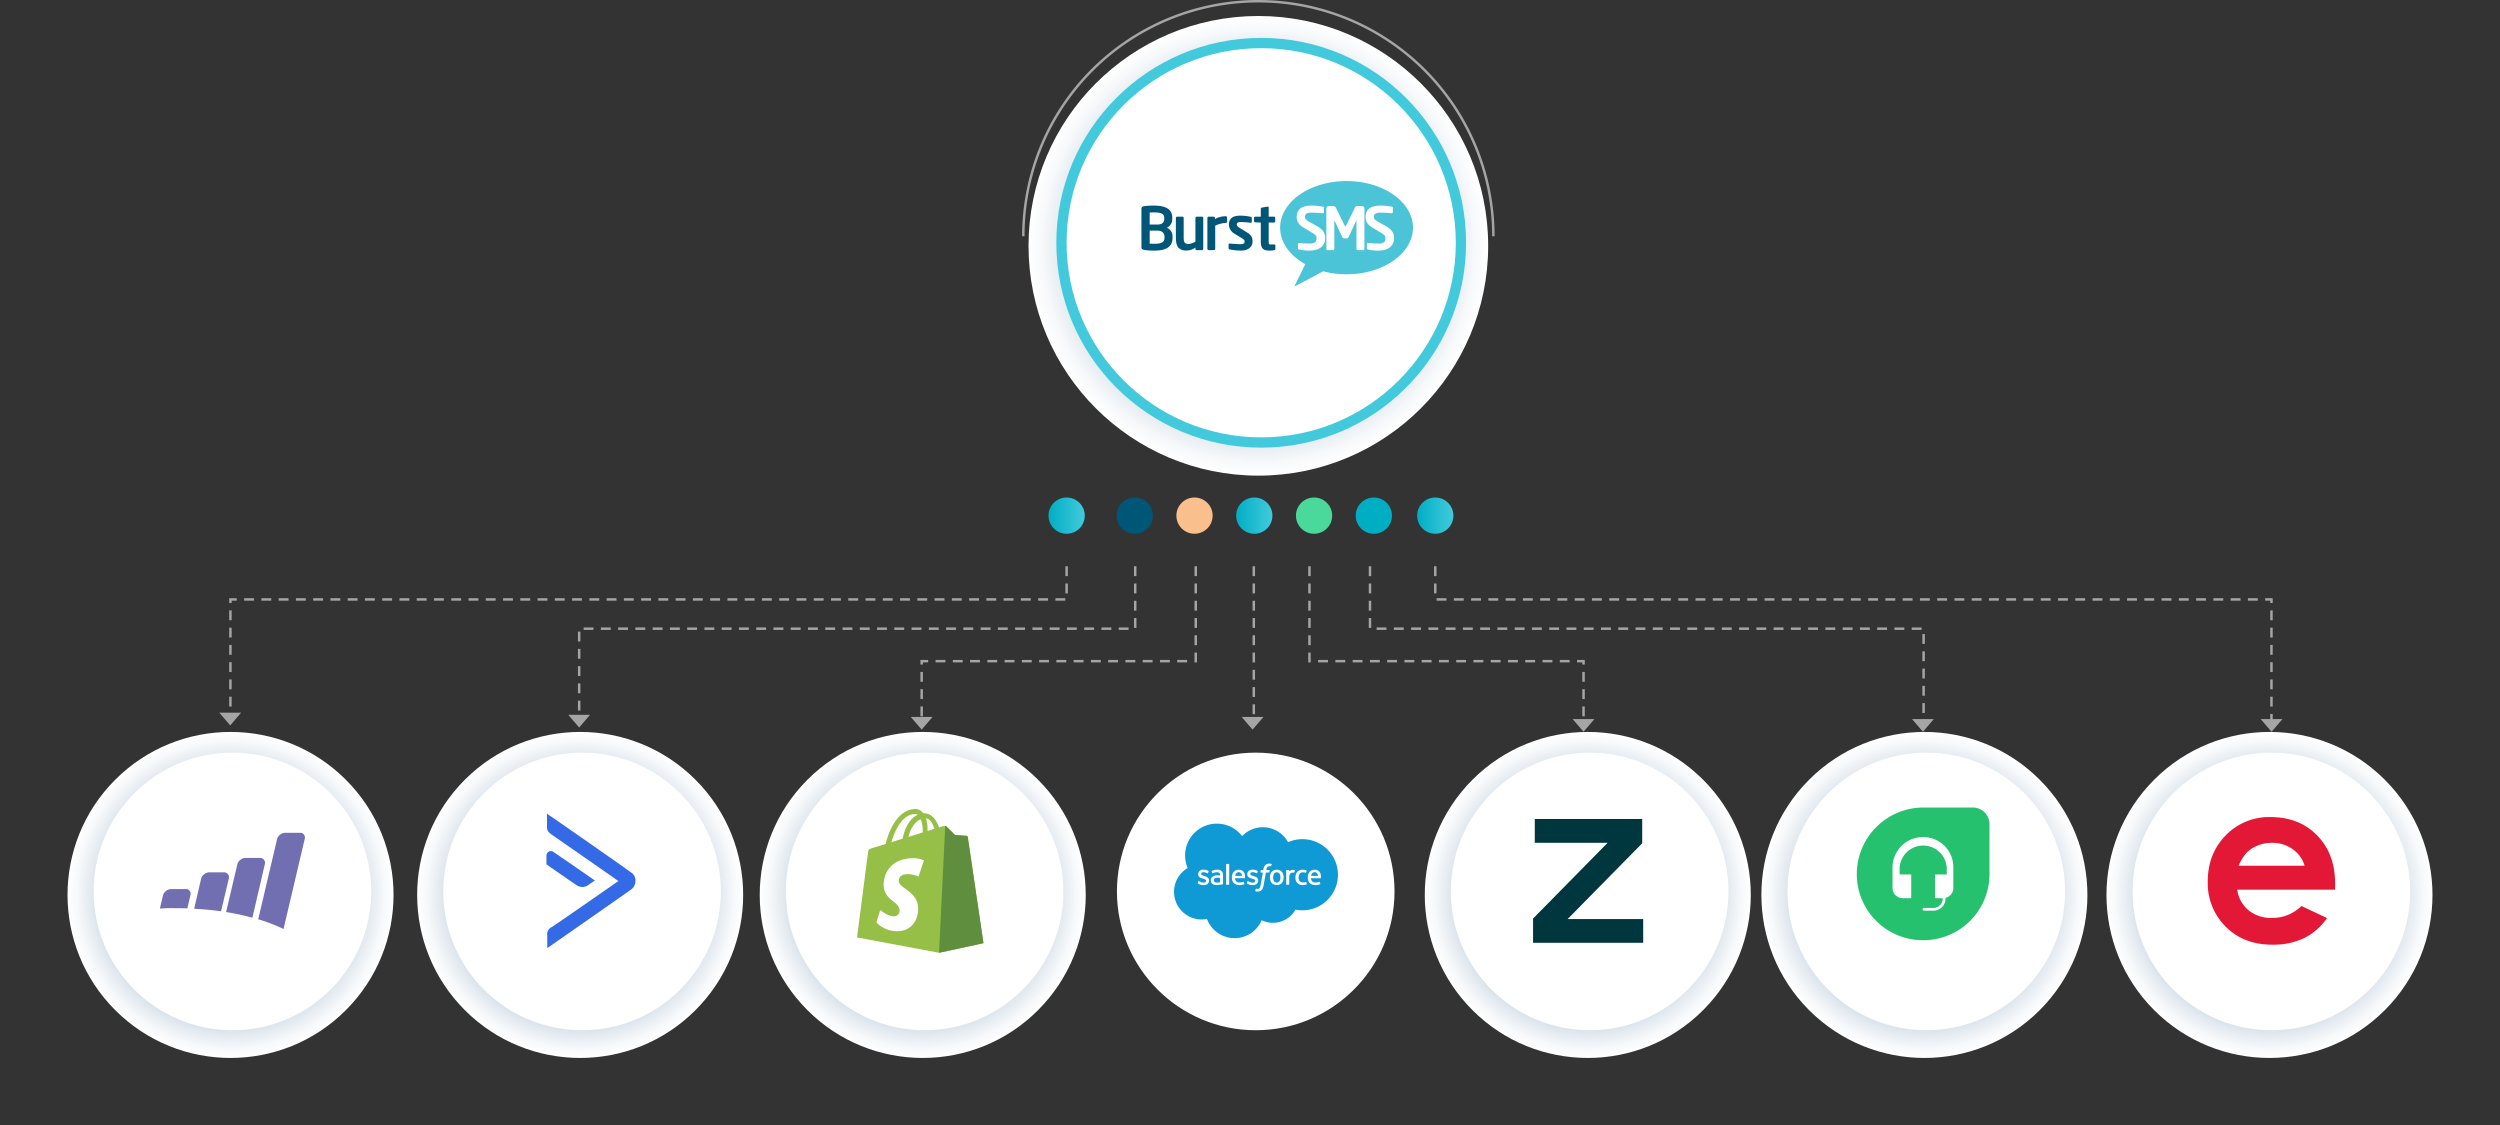
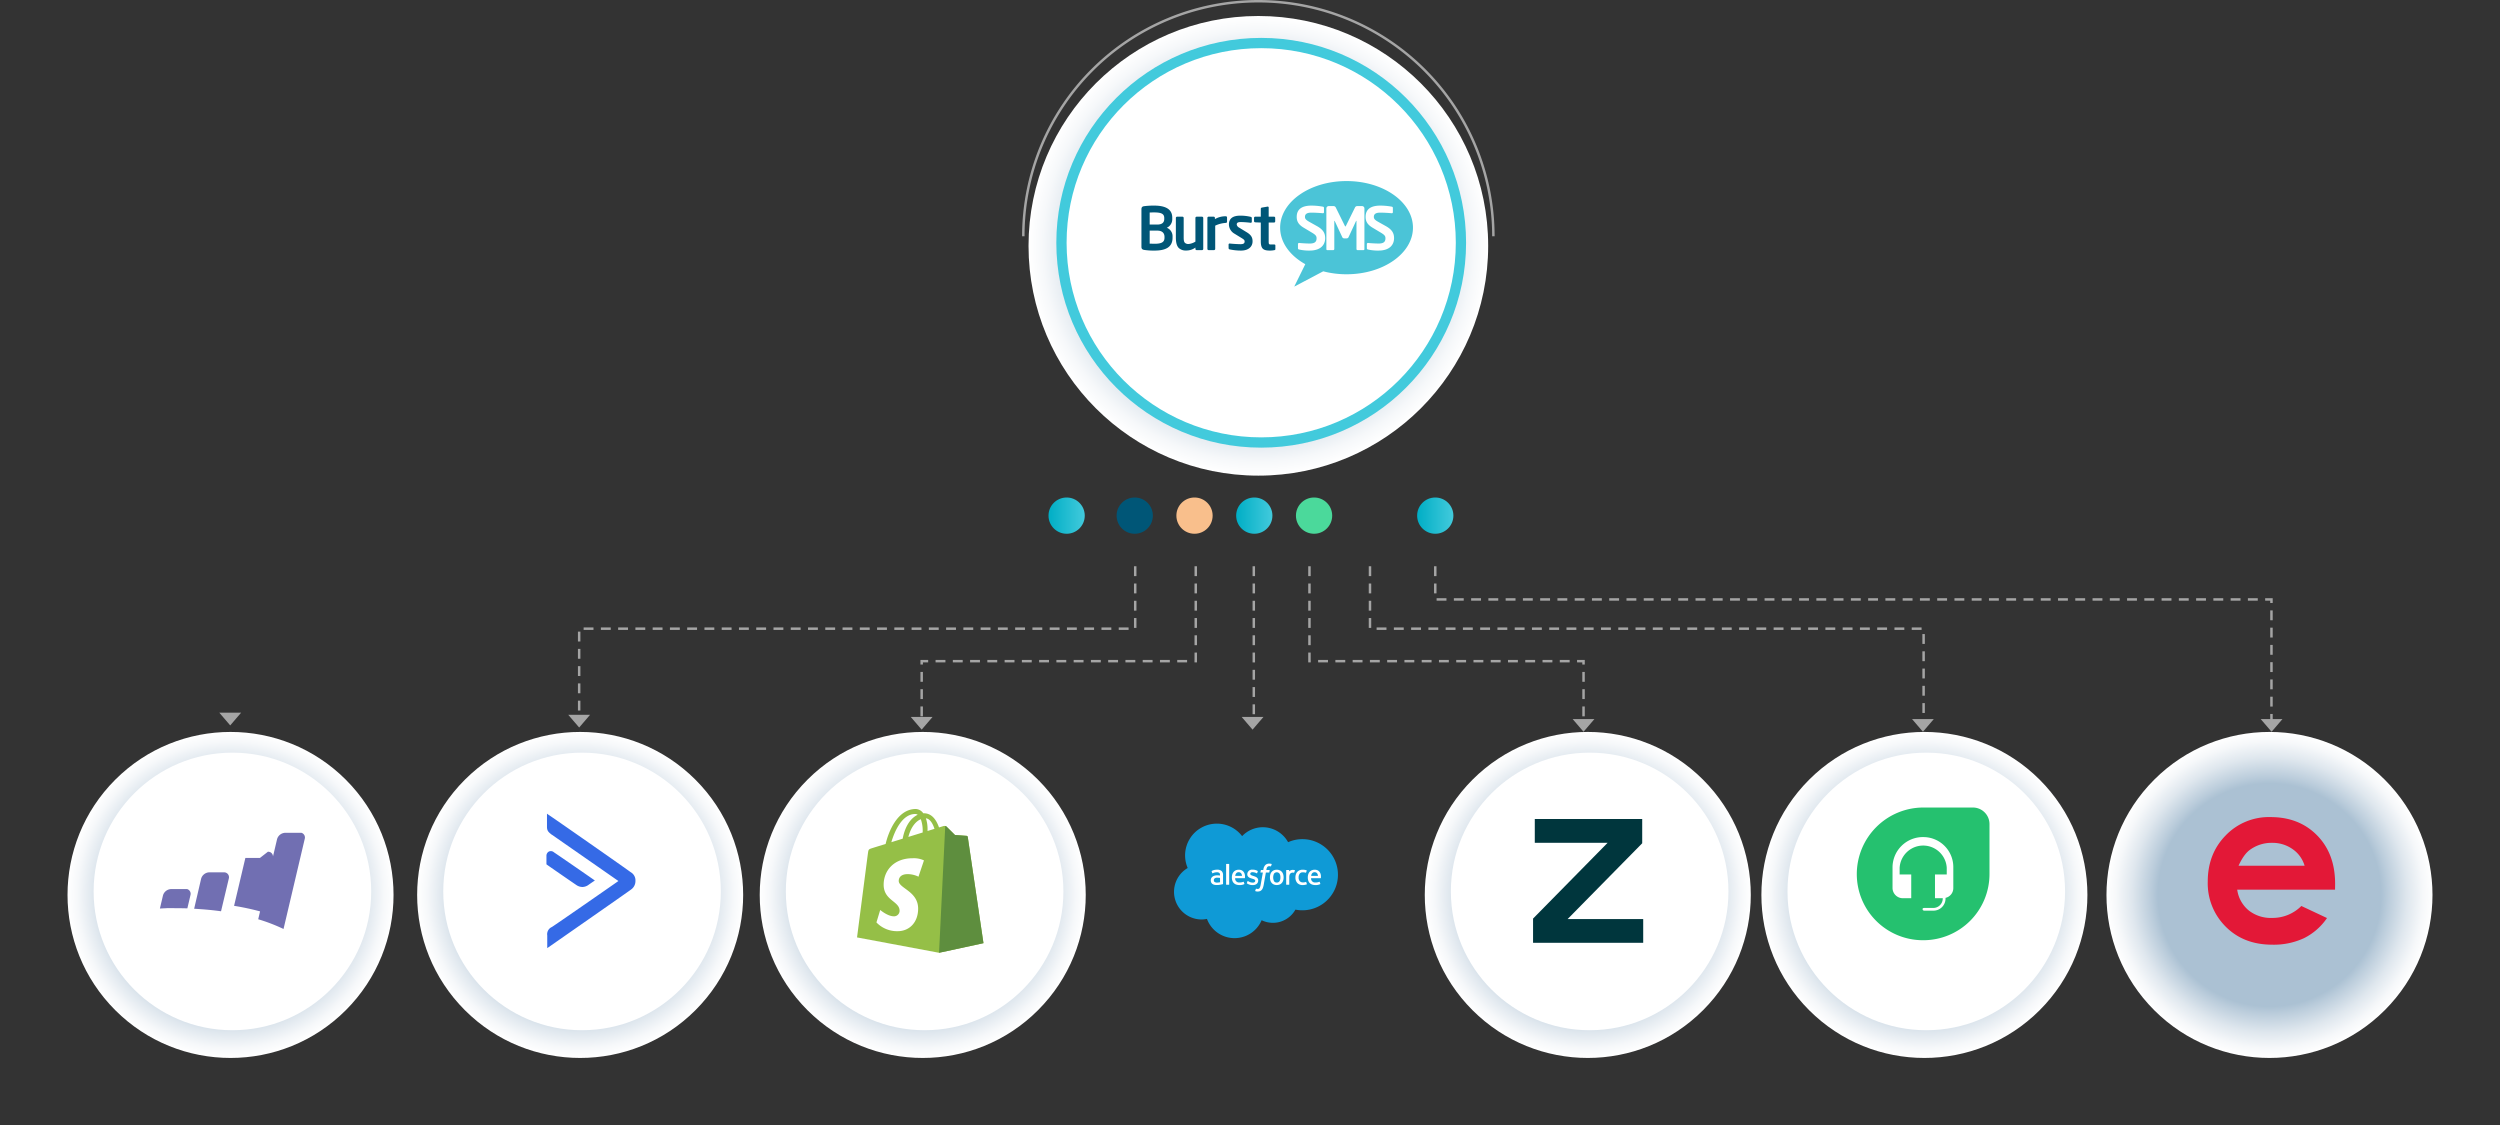
<svg xmlns="http://www.w3.org/2000/svg" xmlns:xlink="http://www.w3.org/1999/xlink" width="1013.807" height="456.404" viewBox="0 0 1013.807 456.404">
  <rect x="0" y="0" width="1013.807" height="456.404" fill="#333333" stroke="none" />
  <defs>
    <style>.a,.c,.d,.e,.f,.g{mix-blend-mode:multiply;isolation:isolate;}.a{fill:url(#a);}.b,.q{fill:#fff;}.c{fill:url(#b);}.d{fill:url(#c);}.e{fill:url(#e);}.f{fill:url(#g);}.g{fill:url(#h);}.h,.y{fill:none;stroke:#a5a5a5;stroke-miterlimit:10;}.i{fill:#005677;}.j{fill:url(#i);}.k{fill:#f9bf8c;}.l{fill:#4bd99b;}.m{fill:#00aec4;}.n{fill:#42cadc;}.o{fill:url(#l);}.p{fill:#0f9ad6;}.q{fill-rule:evenodd;}.r{fill:#95bf47;}.s{fill:#5e8e3e;}.t{fill:#716fb2;}.u{fill:#e31837;}.v{fill:#25c16f;}.w{fill:#356ae6;}.x{fill:#00363d;}.y{stroke-dasharray:4 3;}.z{fill:#a5a5a5;}</style>
    <radialGradient id="a" cx="0.5" cy="0.5" r="0.5" gradientTransform="translate(0.5 -0.207) rotate(45)" gradientUnits="objectBoundingBox">
      <stop offset="0.684" stop-color="#abc1d3" />
      <stop offset="0.727" stop-color="#baccdb" />
      <stop offset="0.845" stop-color="#dfe7ee" />
      <stop offset="0.94" stop-color="#f6f8fa" />
      <stop offset="1" stop-color="#fff" />
    </radialGradient>
    <radialGradient id="b" cy="0.5" r="0.5" xlink:href="#a" />
    <radialGradient id="c" cy="0.5" r="0.5" gradientTransform="matrix(0.707, 0.707, -0.707, 0.707, 0.5, -0.207)" xlink:href="#a" />
    <radialGradient id="e" cy="0.5" r="0.5" xlink:href="#a" />
    <radialGradient id="g" cy="0.5" r="0.5" xlink:href="#a" />
    <radialGradient id="h" cy="0.5" r="0.5" xlink:href="#a" />
    <linearGradient id="i" y1="0.5" x2="1" y2="0.5" gradientUnits="objectBoundingBox">
      <stop offset="0" stop-color="#00aec5" />
      <stop offset="1" stop-color="#42cadc" />
    </linearGradient>
    <linearGradient id="l" x1="-33.739" y1="-48.251" x2="-33.727" y2="-48.251" gradientUnits="objectBoundingBox">
      <stop offset="0" stop-color="#00adc4" />
      <stop offset="1" stop-color="#4bc4d7" />
    </linearGradient>
  </defs>
  <g transform="translate(-188.668 -932.829)">
    <g transform="translate(188.669 1202.266)">
      <circle class="a" cx="66.103" cy="66.103" r="66.103" transform="translate(0 93.483) rotate(-45)" />
      <circle class="b" cx="56.285" cy="56.285" r="56.285" transform="translate(37.962 35.777)" />
    </g>
    <g transform="translate(330.45 1202.266)">
      <circle class="c" cx="66.103" cy="66.103" r="66.103" transform="translate(0 93.483) rotate(-45)" />
      <circle class="b" cx="56.285" cy="56.285" r="56.285" transform="translate(37.962 35.777)" />
    </g>
    <g transform="translate(469.374 1202.266)">
      <circle class="d" cx="66.103" cy="66.103" r="66.103" transform="translate(0 93.483) rotate(-45)" />
      <circle class="b" cx="56.285" cy="56.285" r="56.285" transform="translate(37.962 35.777)" />
    </g>
    <g transform="translate(603.646 1202.266)">
      <circle class="c" cx="66.103" cy="66.103" r="66.103" transform="translate(0 93.483) rotate(-45)" />
-       <circle class="b" cx="56.285" cy="56.285" r="56.285" transform="translate(37.962 35.777)" />
    </g>
    <g transform="translate(739.066 1202.266)">
      <circle class="e" cx="66.103" cy="66.103" r="66.103" transform="translate(0 93.483) rotate(-45)" />
      <circle class="b" cx="56.285" cy="56.285" r="56.285" transform="translate(37.962 35.777)" />
    </g>
    <g transform="translate(875.572 1202.266)">
      <circle class="c" cx="66.103" cy="66.103" r="66.103" transform="translate(0 93.483) rotate(-45)" />
      <circle class="b" cx="56.285" cy="56.285" r="56.285" transform="translate(37.962 35.777)" />
    </g>
    <g transform="translate(1015.509 1202.266)">
      <circle class="f" cx="66.103" cy="66.103" r="66.103" transform="translate(0 93.483) rotate(-45)" />
-       <circle class="b" cx="56.285" cy="56.285" r="56.285" transform="translate(37.962 35.777)" />
    </g>
    <circle class="g" cx="93.198" cy="93.198" r="93.198" transform="translate(605.76 939.316)" />
    <path class="h" d="M1099.31,1076.228a95.312,95.312,0,1,1,190.625,0" transform="translate(-495.664 -47.586)" />
    <circle class="i" cx="7.352" cy="7.352" r="7.352" transform="translate(641.475 1134.576)" />
    <circle class="j" cx="7.352" cy="7.352" r="7.352" transform="translate(613.857 1134.576)" />
    <circle class="k" cx="7.352" cy="7.352" r="7.352" transform="translate(665.717 1134.576)" />
    <circle class="j" cx="7.352" cy="7.352" r="7.352" transform="translate(689.958 1134.576)" />
    <circle class="l" cx="7.352" cy="7.352" r="7.352" transform="translate(714.2 1134.576)" />
-     <circle class="m" cx="7.352" cy="7.352" r="7.352" transform="translate(738.442 1134.576)" />
    <circle class="j" cx="7.352" cy="7.352" r="7.352" transform="translate(763.347 1134.576)" />
    <ellipse class="n" cx="83.081" cy="83.081" rx="83.081" ry="83.081" transform="translate(617.034 948.195)" />
    <ellipse class="b" cx="78.917" cy="78.917" rx="78.917" ry="78.917" transform="translate(621.198 952.359)" />
    <g transform="translate(651.547 1006.255)">
      <path class="i" d="M1187.936,1158.561a25.029,25.029,0,0,1-4.158-.265c-.793-.144-1.154-.408-1.154-1.3v-15.14c0-.866.314-1.178,1.082-1.3a29.893,29.893,0,0,1,4.014-.24c4.351,0,7.4,1.25,7.4,4.879v.478a3.764,3.764,0,0,1-2.211,3.629,3.7,3.7,0,0,1,2.331,3.654v.408C1195.242,1157.191,1192.407,1158.561,1187.936,1158.561Zm3.942-13.171c0-1.683-1.082-2.308-4.158-2.308-.577,0-1.25.024-1.755.048v4.879h3.053c2.235,0,2.86-1.057,2.86-2.283Zm.1,7.619c0-1.319-.7-2.548-2.956-2.548h-3.053v5.288c.577,0,1.467.048,1.971.048,3.078,0,4.038-.793,4.038-2.475Z" transform="translate(-1182.624 -1130.368)" />
      <path class="i" d="M1223.221,1163.526h-2.212a.481.481,0,0,1-.48-.481v-.553a6.2,6.2,0,0,1-3.774,1.2,4.092,4.092,0,0,1-2.956-1.01c-.889-.889-1.2-2.38-1.2-4.374v-7.834a.5.5,0,0,1,.48-.5h2.211a.5.5,0,0,1,.481.5v7.836c0,1.2.1,1.9.553,2.307a2.086,2.086,0,0,0,1.49.432,6.8,6.8,0,0,0,2.716-.961v-9.612a.5.5,0,0,1,.481-.5h2.211a.5.5,0,0,1,.481.5v12.571A.482.482,0,0,1,1223.221,1163.526Z" transform="translate(-1198.639 -1135.526)" />
      <path class="i" d="M1247.542,1152.3a11.428,11.428,0,0,0-4.315,1.114v9.414a.5.5,0,0,1-.481.5h-2.211a.5.5,0,0,1-.481-.5v-12.571a.482.482,0,0,1,.481-.481h2.091a.481.481,0,0,1,.481.481v.5a8.549,8.549,0,0,1,4.435-1.154.482.482,0,0,1,.481.481v1.731A.483.483,0,0,1,1247.542,1152.3Z" transform="translate(-1213.31 -1135.328)" />
      <path class="i" d="M1263.523,1163.238a22.058,22.058,0,0,1-4.552-.481.543.543,0,0,1-.457-.553v-1.445a.4.4,0,0,1,.409-.384h.1c1.154.144,3.566.265,4.287.265,1.49,0,1.707-.5,1.707-1.154,0-.457-.288-.745-1.058-1.226l-3.292-2.019a4.382,4.382,0,0,1-2.019-3.562c0-2.4,1.514-3.605,4.567-3.605a17.819,17.819,0,0,1,4.279.481.524.524,0,0,1,.432.553v1.394c0,.289-.144.457-.385.457h-.1a35.437,35.437,0,0,0-3.966-.289c-1.154,0-1.659.265-1.659,1.01a1.72,1.72,0,0,0,.962,1.235l3.148,1.922c2.018,1.226,2.308,2.428,2.308,3.654C1268.234,1161.579,1266.671,1163.238,1263.523,1163.238Z" transform="translate(-1223.172 -1135.045)" />
      <path class="i" d="M1288.871,1158.859a9.864,9.864,0,0,1-1.634.169c-2.716,0-3.822-.6-3.822-3.822v-7.547l-2.261-.088a.516.516,0,0,1-.48-.48v-1.331a.482.482,0,0,1,.48-.481h2.261v-3.219a.517.517,0,0,1,.48-.481l2.235-.384h.1a.346.346,0,0,1,.383.306.285.285,0,0,1,0,.054v3.722h2.164a.483.483,0,0,1,.481.481v1.418a.483.483,0,0,1-.481.482h-2.164v7.548c0,1.2.072,1.346.938,1.346h1.274c.314,0,.5.121.5.36v1.514C1289.328,1158.667,1289.183,1158.812,1288.871,1158.859Z" transform="translate(-1235.013 -1130.835)" />
      <path class="o" d="M1330.333,1118.95c-14.873,0-26.93,8.462-26.93,18.9,0,6,3.984,11.345,10.2,14.807l-4.486,9.1,11.756-6.21a37.216,37.216,0,0,0,9.464,1.2c14.873,0,26.93-8.461,26.93-18.9S1345.2,1118.95,1330.333,1118.95Zm-14.989,28.193a18.426,18.426,0,0,1-4.254-.432.515.515,0,0,1-.457-.481v-1.73a.457.457,0,0,1,.457-.456h.048c.961.12,3.365.24,4.254.24,2.139,0,2.788-.769,2.788-2.163,0-.937-.457-1.417-2.043-2.355l-3.173-1.9c-2.236-1.319-2.836-2.716-2.836-4.4,0-2.644,1.539-4.567,6.009-4.567a26.92,26.92,0,0,1,4.615.433.488.488,0,0,1,.432.457v1.778a.411.411,0,0,1-.39.432h-.067c-1.586-.145-3.172-.241-4.735-.241-1.778,0-2.524.628-2.524,1.707,0,.793.409,1.274,1.971,2.136l2.884,1.611c2.644,1.466,3.341,3,3.341,4.9,0,2.432-1.518,5.028-6.325,5.028Zm22.233-.553a.367.367,0,0,1-.371.363l-.038,0h-2.427a.454.454,0,0,1-.385-.481v-11.177c0-.168-.024-.24-.072-.24-.025,0-.072.073-.12.144l-3.055,6.585a.867.867,0,0,1-.769.409h-.932a.867.867,0,0,1-.769-.409l-3.078-6.585c-.047-.072-.1-.144-.12-.144-.047,0-.072.073-.072.24v11.177a.454.454,0,0,1-.385.481h-2.427a.366.366,0,0,1-.406-.322c0-.013,0-.026,0-.039v-16.536a.965.965,0,0,1,.961-.962h1.971a1.013,1.013,0,0,1,.89.578l3.629,7.355c.12.216.169.337.264.337s.144-.121.265-.337l3.629-7.355a1.012,1.012,0,0,1,.89-.578h1.971a.965.965,0,0,1,.961.962Zm5.7.553a18.428,18.428,0,0,1-4.255-.432.515.515,0,0,1-.457-.481v-1.73a.457.457,0,0,1,.457-.456h.048c.961.12,3.365.24,4.254.24,2.139,0,2.788-.769,2.788-2.163,0-.937-.457-1.417-2.043-2.355l-3.172-1.9c-2.236-1.319-2.836-2.716-2.836-4.4,0-2.644,1.538-4.567,6.009-4.567a26.916,26.916,0,0,1,4.615.433.487.487,0,0,1,.432.457v1.778a.411.411,0,0,1-.389.432h-.067c-1.586-.145-3.173-.241-4.735-.241-1.778,0-2.524.628-2.524,1.707,0,.793.408,1.274,1.971,2.136l2.884,1.611c2.644,1.466,3.342,3,3.342,4.9,0,2.432-1.518,5.028-6.325,5.028Z" transform="translate(-1247.157 -1118.95)" />
    </g>
    <g transform="translate(664.765 1266.834)">
      <path class="p" d="M1236.743,1683.568a11.621,11.621,0,0,1,8.411-3.611,11.744,11.744,0,0,1,10.232,6.066,14.156,14.156,0,0,1,5.784-1.229,14.426,14.426,0,1,1-2.817,28.573,10.453,10.453,0,0,1-13.7,4.3,11.927,11.927,0,0,1-22.172-.539,10.977,10.977,0,0,1-2.275.237,11.208,11.208,0,0,1-5.536-20.878,12.883,12.883,0,0,1,22.07-12.92" transform="translate(-1209.129 -1678.501)" />
-       <path class="b" d="M1229.762,1723.98c-.042.109.014.132.028.151a3.975,3.975,0,0,0,2.363.693c1.361,0,2.206-.724,2.206-1.889v-.022c0-1.079-.954-1.47-1.849-1.752l-.117-.037c-.674-.219-1.256-.408-1.256-.853v-.023c0-.38.34-.66.868-.66a3.921,3.921,0,0,1,1.73.442s.132.083.18-.043c.027-.069.249-.68.277-.747a.126.126,0,0,0-.066-.153,3.856,3.856,0,0,0-1.949-.524h-.135a1.9,1.9,0,0,0-2.1,1.675c-.005.052-.009.1-.011.156v.022c0,1.136.959,1.505,1.858,1.762l.144.045c.655.2,1.22.375,1.22.834v.023c0,.421-.367.735-.958.735a3.207,3.207,0,0,1-1.752-.5c-.1-.056-.151-.1-.225-.141a.109.109,0,0,0-.154.008.112.112,0,0,0-.026.052Z" transform="translate(-1220.145 -1699.9)" />
      <path class="b" d="M1272.539,1723.98c-.042.109.014.132.028.151a3.986,3.986,0,0,0,2.363.693c1.361,0,2.206-.724,2.206-1.889v-.022c0-1.079-.954-1.47-1.848-1.752l-.117-.037c-.675-.219-1.257-.408-1.257-.853v-.023c0-.38.34-.66.868-.66a3.922,3.922,0,0,1,1.729.442s.133.083.18-.043c.027-.069.249-.68.276-.747a.127.127,0,0,0-.065-.153,3.86,3.86,0,0,0-1.95-.524h-.135a1.9,1.9,0,0,0-2.1,1.675c-.006.052-.01.1-.012.156v.022c0,1.136.961,1.505,1.858,1.762l.145.045c.656.2,1.221.375,1.221.834v.023c0,.421-.368.735-.959.735a3.211,3.211,0,0,1-1.753-.5c-.1-.056-.152-.094-.225-.141a.116.116,0,0,0-.178.06Z" transform="translate(-1243.001 -1699.9)" />
      <path class="b" d="M1298.024,1720.514a2.735,2.735,0,0,0-.516-.987,2.491,2.491,0,0,0-.873-.664,3.151,3.151,0,0,0-2.436,0,2.483,2.483,0,0,0-.872.664,2.735,2.735,0,0,0-.516.986,4.517,4.517,0,0,0,0,2.44,2.737,2.737,0,0,0,.516.987,2.435,2.435,0,0,0,.873.659,3.233,3.233,0,0,0,2.434,0,2.429,2.429,0,0,0,.873-.659,2.726,2.726,0,0,0,.516-.987,4.512,4.512,0,0,0,0-2.44m-1.136,1.221a2.8,2.8,0,0,1-.364,1.545,1.224,1.224,0,0,1-1.106.54,1.209,1.209,0,0,1-1.1-.54,3.488,3.488,0,0,1,0-3.083,1.411,1.411,0,0,1,1.983-.224,1.389,1.389,0,0,1,.224.224,2.77,2.77,0,0,1,.365,1.539" transform="translate(-1253.751 -1699.935)" />
      <path class="q" d="M1319.206,1723.639a.108.108,0,0,0-.135-.072l-.011,0a2.464,2.464,0,0,1-.529.15,3.833,3.833,0,0,1-.622.046,1.732,1.732,0,0,1-1.3-.487,2.176,2.176,0,0,1-.488-1.553,2.412,2.412,0,0,1,.436-1.494,1.482,1.482,0,0,1,1.26-.555,3.8,3.8,0,0,1,1.2.172s.089.039.131-.077c.1-.276.173-.473.279-.776a.1.1,0,0,0-.061-.13l-.01,0a4.458,4.458,0,0,0-.758-.192,5.837,5.837,0,0,0-.852-.057,3.1,3.1,0,0,0-1.265.243,2.624,2.624,0,0,0-.913.665,2.8,2.8,0,0,0-.552.986,3.91,3.91,0,0,0-.185,1.224,3.265,3.265,0,0,0,.755,2.26,2.873,2.873,0,0,0,2.242.846,4.643,4.643,0,0,0,1.608-.287.1.1,0,0,0,.046-.135Z" transform="translate(-1265.605 -1699.932)" />
      <path class="q" d="M1330.779,1720.3a2.382,2.382,0,0,0-.491-.9,2.247,2.247,0,0,0-.731-.557,2.793,2.793,0,0,0-1.1-.224,3.013,3.013,0,0,0-1.27.249,2.524,2.524,0,0,0-.885.676,2.773,2.773,0,0,0-.521,1,4.308,4.308,0,0,0-.166,1.227,4.1,4.1,0,0,0,.175,1.228,2.462,2.462,0,0,0,1.523,1.618,3.869,3.869,0,0,0,1.4.225,4,4,0,0,0,1.936-.384c.043-.025.083-.066.034-.184l-.249-.7a.11.11,0,0,0-.141-.067h0a3.7,3.7,0,0,1-1.578.284,1.575,1.575,0,0,1-1.763-1.73h3.844a.113.113,0,0,0,.113-.1,4.119,4.119,0,0,0-.115-1.655m-3.819.8a2.242,2.242,0,0,1,.31-.907,1.224,1.224,0,0,1,1.1-.559,1.19,1.19,0,0,1,1.079.559,1.888,1.888,0,0,1,.256.908Z" transform="translate(-1271.368 -1699.936)" />
      <path class="q" d="M1264.658,1720.3a2.38,2.38,0,0,0-.491-.9,2.234,2.234,0,0,0-.731-.557,2.8,2.8,0,0,0-1.1-.224,3.012,3.012,0,0,0-1.27.249,2.524,2.524,0,0,0-.885.676,2.779,2.779,0,0,0-.521,1,4.308,4.308,0,0,0-.166,1.227,4.1,4.1,0,0,0,.175,1.228,2.46,2.46,0,0,0,1.523,1.618,3.868,3.868,0,0,0,1.4.225,4,4,0,0,0,1.936-.384c.043-.025.083-.066.034-.184l-.249-.7a.11.11,0,0,0-.141-.067h0a3.7,3.7,0,0,1-1.578.284,1.575,1.575,0,0,1-1.763-1.73h3.844a.113.113,0,0,0,.113-.1,4.121,4.121,0,0,0-.116-1.655m-3.824.8a2.258,2.258,0,0,1,.311-.907,1.226,1.226,0,0,1,1.1-.559,1.193,1.193,0,0,1,1.079.559,1.9,1.9,0,0,1,.255.908Z" transform="translate(-1236.039 -1699.936)" />
      <path class="b" d="M1244.237,1720.907c-.156-.012-.358-.018-.6-.018a3.629,3.629,0,0,0-.947.123,2.48,2.48,0,0,0-.8.372,1.792,1.792,0,0,0-.763,1.52,2,2,0,0,0,.177.878,1.576,1.576,0,0,0,.5.6,2.127,2.127,0,0,0,.783.339,4.627,4.627,0,0,0,1.019.1,7.007,7.007,0,0,0,1.168-.1c.378-.064.84-.158.969-.188s.269-.069.269-.069a.121.121,0,0,0,.087-.125v-3.516a2.158,2.158,0,0,0-.61-1.7,2.616,2.616,0,0,0-1.766-.531,6.429,6.429,0,0,0-1.031.094,3.69,3.69,0,0,0-1.185.434.12.12,0,0,0-.035.153l.272.732a.1.1,0,0,0,.125.063h0a.555.555,0,0,0,.063-.032,3.91,3.91,0,0,1,1.676-.39,1.557,1.557,0,0,1,.95.249c.209.161.316.4.316.913v.166c-.333-.048-.634-.075-.634-.075m-1.529,2.7a.735.735,0,0,1-.222-.228.913.913,0,0,1-.116-.5.841.841,0,0,1,.344-.747,1.721,1.721,0,0,1,1.115-.278,7.855,7.855,0,0,1,1.045.088v1.749a8.061,8.061,0,0,1-1.038.138,1.73,1.73,0,0,1-1.127-.225" transform="translate(-1226.224 -1699.924)" />
      <path class="q" d="M1310.329,1719.009a.1.1,0,0,0-.053-.137l0,0a3.443,3.443,0,0,0-.644-.11,1.912,1.912,0,0,0-.991.16,1.72,1.72,0,0,0-.649.48v-.469a.111.111,0,0,0-.106-.116h-.992a.111.111,0,0,0-.11.111v5.741a.116.116,0,0,0,.117.115h1.01a.115.115,0,0,0,.116-.115h0V1721.8a3.365,3.365,0,0,1,.128-1.01,1.428,1.428,0,0,1,.336-.565,1.176,1.176,0,0,1,.476-.286,1.87,1.87,0,0,1,.515-.073,2.15,2.15,0,0,1,.422.053c.075.008.116-.038.141-.1.066-.176.253-.7.288-.807" transform="translate(-1261.304 -1700.006)" />
      <path class="q" d="M1286.426,1713.45a3.015,3.015,0,0,0-.38-.09,2.973,2.973,0,0,0-.523-.041,2.2,2.2,0,0,0-1.628.581,3.182,3.182,0,0,0-.773,1.744l-.047.261h-.873a.128.128,0,0,0-.128.112l-.144.8c-.011.076.022.124.125.124h.848l-.862,4.816a6.088,6.088,0,0,1-.23.948,1.942,1.942,0,0,1-.268.546.719.719,0,0,1-.351.272,1.461,1.461,0,0,1-.453.064,1.706,1.706,0,0,1-.308-.034.937.937,0,0,1-.208-.067.106.106,0,0,0-.139.058v0c-.032.083-.258.705-.285.782a.115.115,0,0,0,.056.152h0a2.974,2.974,0,0,0,.351.1,2.3,2.3,0,0,0,.563.054,2.8,2.8,0,0,0,.943-.146,1.791,1.791,0,0,0,.711-.5,2.557,2.557,0,0,0,.5-.861,7.324,7.324,0,0,0,.339-1.292l.866-4.9h1.266a.129.129,0,0,0,.129-.112l.143-.8c.01-.076-.022-.123-.124-.123h-1.229a5.128,5.128,0,0,1,.2-.867,1.1,1.1,0,0,1,.271-.41.8.8,0,0,1,.321-.2,1.339,1.339,0,0,1,.415-.059,1.6,1.6,0,0,1,.316.032c.119.025.166.039.2.047.125.039.141,0,.166-.058l.293-.807a.1.1,0,0,0-.062-.132l-.009,0" transform="translate(-1246.882 -1697.103)" />
      <path class="q" d="M1255.734,1721.908a.112.112,0,0,1-.107.117H1254.6a.112.112,0,0,1-.11-.114v-8.21a.112.112,0,0,1,.107-.116h1.024a.111.111,0,0,1,.11.112v8.211Z" transform="translate(-1233.367 -1697.247)" />
    </g>
    <g transform="translate(536.217 1260.897)">
      <g transform="translate(0 0)">
        <path class="r" d="M979.879,1677.107a.564.564,0,0,0-.509-.474c-.212-.017-4.693-.349-4.693-.349s-3.113-3.09-3.454-3.432a1.417,1.417,0,0,0-1.268-.161l-1.744.538c-1.039-2.989-2.875-5.742-6.1-5.742-.089,0-.181,0-.273.009a3.924,3.924,0,0,0-3.037-1.744c-7.52,0-11.113,9.4-12.239,14.177-2.921.9-5,1.548-5.262,1.632-1.631.512-1.682.563-1.9,2.1-.166,1.162-4.429,34.167-4.429,34.167l33.254,6.227,18.016-3.9S979.919,1677.4,979.879,1677.107Zm-13.5-3.311-2.813.871v-.607a13.8,13.8,0,0,0-.672-4.543c1.664.212,2.773,2.1,3.485,4.282Zm-5.548-3.911a13.944,13.944,0,0,1,.763,5.064v.326l-5.812,1.8c1.118-4.314,3.216-6.4,5.05-7.187Zm-2.234-2.115a1.692,1.692,0,0,1,.964.326c-2.408,1.133-4.993,3.99-6.085,9.693l-4.594,1.423c1.279-4.348,4.314-11.438,9.714-11.438Z" transform="translate(-934.972 -1665.752)" />
        <path class="s" d="M1017.523,1684.534c-.212-.017-4.693-.349-4.693-.349s-3.113-3.09-3.455-3.432a.846.846,0,0,0-.48-.221l-2.516,51.429,18.016-3.9s-6.325-42.761-6.366-43.055A.563.563,0,0,0,1017.523,1684.534Z" transform="translate(-973.125 -1673.649)" />
        <path class="b" d="M971.134,1709.487l-2.221,6.609a10.225,10.225,0,0,0-4.333-1.039c-3.5,0-3.673,2.2-3.673,2.749,0,3.018,7.867,4.175,7.867,11.245,0,5.562-3.528,9.143-8.285,9.143a11.523,11.523,0,0,1-8.627-3.553l1.528-5.05s3,2.574,5.533,2.574a2.232,2.232,0,0,0,2.323-2.137c0-.039,0-.079,0-.118,0-3.937-6.456-4.113-6.456-10.583,0-5.444,3.908-10.714,11.8-10.714A9.706,9.706,0,0,1,971.134,1709.487Z" transform="translate(-943.996 -1688.647)" />
      </g>
    </g>
    <g transform="translate(253.505 1270.549)">
      <g transform="translate(0)">
-         <path class="t" d="M384.589,1686.479h-5.923a3.56,3.56,0,0,0-3.238,2.526l-7.66,32.533a70.574,70.574,0,0,1,10.265,3.948l8.607-36.56a1.993,1.993,0,0,0-1.343-2.448Zm-16.107,10.186H362.56a3.56,3.56,0,0,0-3.238,2.526l-4.581,19.428a102.643,102.643,0,0,1,10.661,2.289l5.053-21.715a1.992,1.992,0,0,0-1.343-2.447c-.157,0-.394-.083-.632-.083ZM338.318,1709.3H332.4a3.559,3.559,0,0,0-3.238,2.526l-1.263,5.369c.947-.079,1.9-.079,2.843-.157,2.922,0,5.686,0,8.292.083l1.263-5.369a1.993,1.993,0,0,0-1.342-2.448Zm15.476-6.791h-5.922a3.561,3.561,0,0,0-3.238,2.526l-2.843,12.239c3.948.237,7.58.553,10.9,1.026l3.155-13.265a1.993,1.993,0,0,0-1.342-2.448,2.434,2.434,0,0,0-.714-.079Z" transform="translate(-327.894 -1686.478)" />
+         <path class="t" d="M384.589,1686.479h-5.923a3.56,3.56,0,0,0-3.238,2.526l-7.66,32.533a70.574,70.574,0,0,1,10.265,3.948l8.607-36.56a1.993,1.993,0,0,0-1.343-2.448Zm-16.107,10.186H362.56l-4.581,19.428a102.643,102.643,0,0,1,10.661,2.289l5.053-21.715a1.992,1.992,0,0,0-1.343-2.447c-.157,0-.394-.083-.632-.083ZM338.318,1709.3H332.4a3.559,3.559,0,0,0-3.238,2.526l-1.263,5.369c.947-.079,1.9-.079,2.843-.157,2.922,0,5.686,0,8.292.083l1.263-5.369a1.993,1.993,0,0,0-1.342-2.448Zm15.476-6.791h-5.922a3.561,3.561,0,0,0-3.238,2.526l-2.843,12.239c3.948.237,7.58.553,10.9,1.026l3.155-13.265a1.993,1.993,0,0,0-1.342-2.448,2.434,2.434,0,0,0-.714-.079Z" transform="translate(-327.894 -1686.478)" />
      </g>
    </g>
    <g transform="translate(1083.967 1264.175)">
      <path class="u" d="M2162.787,1702.229h-39.676a13.227,13.227,0,0,0,4.594,8.353,14.4,14.4,0,0,0,9.522,3.1,16.477,16.477,0,0,0,11.9-4.841l10.4,4.89a24.482,24.482,0,0,1-9.32,8.157,29.079,29.079,0,0,1-12.889,2.65q-11.589,0-18.868-7.306a24.775,24.775,0,0,1-7.282-18.294q0-11.258,7.26-18.7a24.314,24.314,0,0,1,18.2-7.444q11.628,0,18.908,7.444,7.3,7.442,7.283,19.652Zm-12.347-9.714a12.364,12.364,0,0,0-4.828-6.7,14.024,14.024,0,0,0-8.357-2.579,14.81,14.81,0,0,0-9.065,2.894c-1.627,1.2-3.145,3.337-4.528,6.383Z" transform="translate(-2111.173 -1672.791)" />
    </g>
    <g transform="translate(941.642 1260.299)">
      <path class="v" d="M1832.367,1664.469h20.208a6.726,6.726,0,0,1,6.788,6.662v20.335a26.817,26.817,0,0,1-26.813,26.812h-.153a26.812,26.812,0,0,1-26.843-26.781h0v-.031A27.025,27.025,0,0,1,1832.367,1664.469Z" transform="translate(-1805.554 -1664.468)" />
      <path class="b" d="M1848.99,1690.2a12.321,12.321,0,0,0-12.322,12.32h0v8.377a4.188,4.188,0,0,0,4.1,4.1h3.487v-9.631h-4.708v-2.69a9.569,9.569,0,0,1,19.108,0v2.69h-4.769V1715h3.149v.153a3.851,3.851,0,0,1-3.791,3.791h-3.761c-.306,0-.642.153-.642.459a.67.67,0,0,0,.642.641h3.791a4.922,4.922,0,0,0,4.893-4.892v-.306a4.036,4.036,0,0,0,3.149-3.974v-8.193a12.168,12.168,0,0,0-11.858-12.471C1849.3,1690.2,1849.145,1690.2,1848.99,1690.2Z" transform="translate(-1822.179 -1678.218)" />
    </g>
    <g transform="translate(410.258 1262.788)">
      <path class="w" d="M689.481,1693.512c-.769-.658-32.035-22.49-33.459-23.368l-.439-.332v5.376c0,1.755.878,2.3,1.975,3.182l.219.11c1.536,1.1,23.807,16.567,26.769,18.651-2.962,2.084-25.562,17.773-26.989,18.651a3.178,3.178,0,0,0-1.866,3.4v5.157s33.242-23.149,33.9-23.7h0a4.154,4.154,0,0,0,1.865-3.4v-.658A3.819,3.819,0,0,0,689.481,1693.512Z" transform="translate(-655.36 -1669.812)" />
      <path class="w" d="M669.7,1716.97a4.378,4.378,0,0,0,2.633-.987c1.1-.767,2.084-1.426,2.084-1.426l.332-.219-.332-.219c-.109-.109-14.7-10.2-16.237-11.19a1.893,1.893,0,0,0-2.084-.332,1.94,1.94,0,0,0-.987,1.756v3.4l.108.11c.109.109,10.094,7.022,12.068,8.338A4.435,4.435,0,0,0,669.7,1716.97Z" transform="translate(-655.105 -1687.235)" />
    </g>
    <g transform="translate(810.357 1264.942)">
      <g transform="translate(0 0)">
        <path class="x" d="M1523.645,1714.828l30.245-30.735h-29.545v-9.655h43.561v9.849l-30.245,30.736h30.648v9.637h-44.667Z" transform="translate(-1523.642 -1674.438)" />
      </g>
    </g>
    <g transform="translate(282.113 1162.458)">
      <path class="y" d="M918.491,1461.885V1487.2H693v37.75" transform="translate(-551.581 -1461.885)" />
      <path class="y" d="M1102.4,1461.885v38.486H991.252v24.584" transform="translate(-710.938 -1461.885)" />
      <path class="y" d="M1381.645,1461.885V1487.2H1606.15v37.75" transform="translate(-919.528 -1461.885)" />
      <path class="y" d="M1328.935,1461.885v38.486h111.145v24.584" transform="translate(-891.364 -1461.885)" />
      <line class="y" y2="63.069" transform="translate(414.998 0)" />
-       <path class="y" d="M728.421,1461.885v13.457h-339.1v49.612" transform="translate(-389.325 -1461.885)" />
      <path class="y" d="M1438.482,1461.885v13.457h339.1v49.612" transform="translate(-949.896 -1461.885)" />
    </g>
    <path class="z" d="M384.064,1587.037l-4.424-5.159h8.848Z" transform="translate(-102.037 -360.04)" />
    <path class="z" d="M687.924,1588.884l-4.424-5.159h8.848Z" transform="translate(-264.392 -361.027)" />
    <path class="z" d="M986.176,1590.73l-4.424-5.159H990.6Z" transform="translate(-423.75 -362.014)" />
    <path class="z" d="M1274.31,1590.73l-4.424-5.159h8.848Z" transform="translate(-577.701 -362.014)" />
    <path class="z" d="M1562.523,1592.576l-4.424-5.159h8.848Z" transform="translate(-731.695 -363)" />
    <path class="z" d="M1858.057,1592.576l-4.424-5.159h8.848Z" transform="translate(-889.601 -363)" />
    <path class="z" d="M2161.667,1592.576l-4.424-5.159h8.848Z" transform="translate(-1051.822 -363)" />
  </g>
</svg>